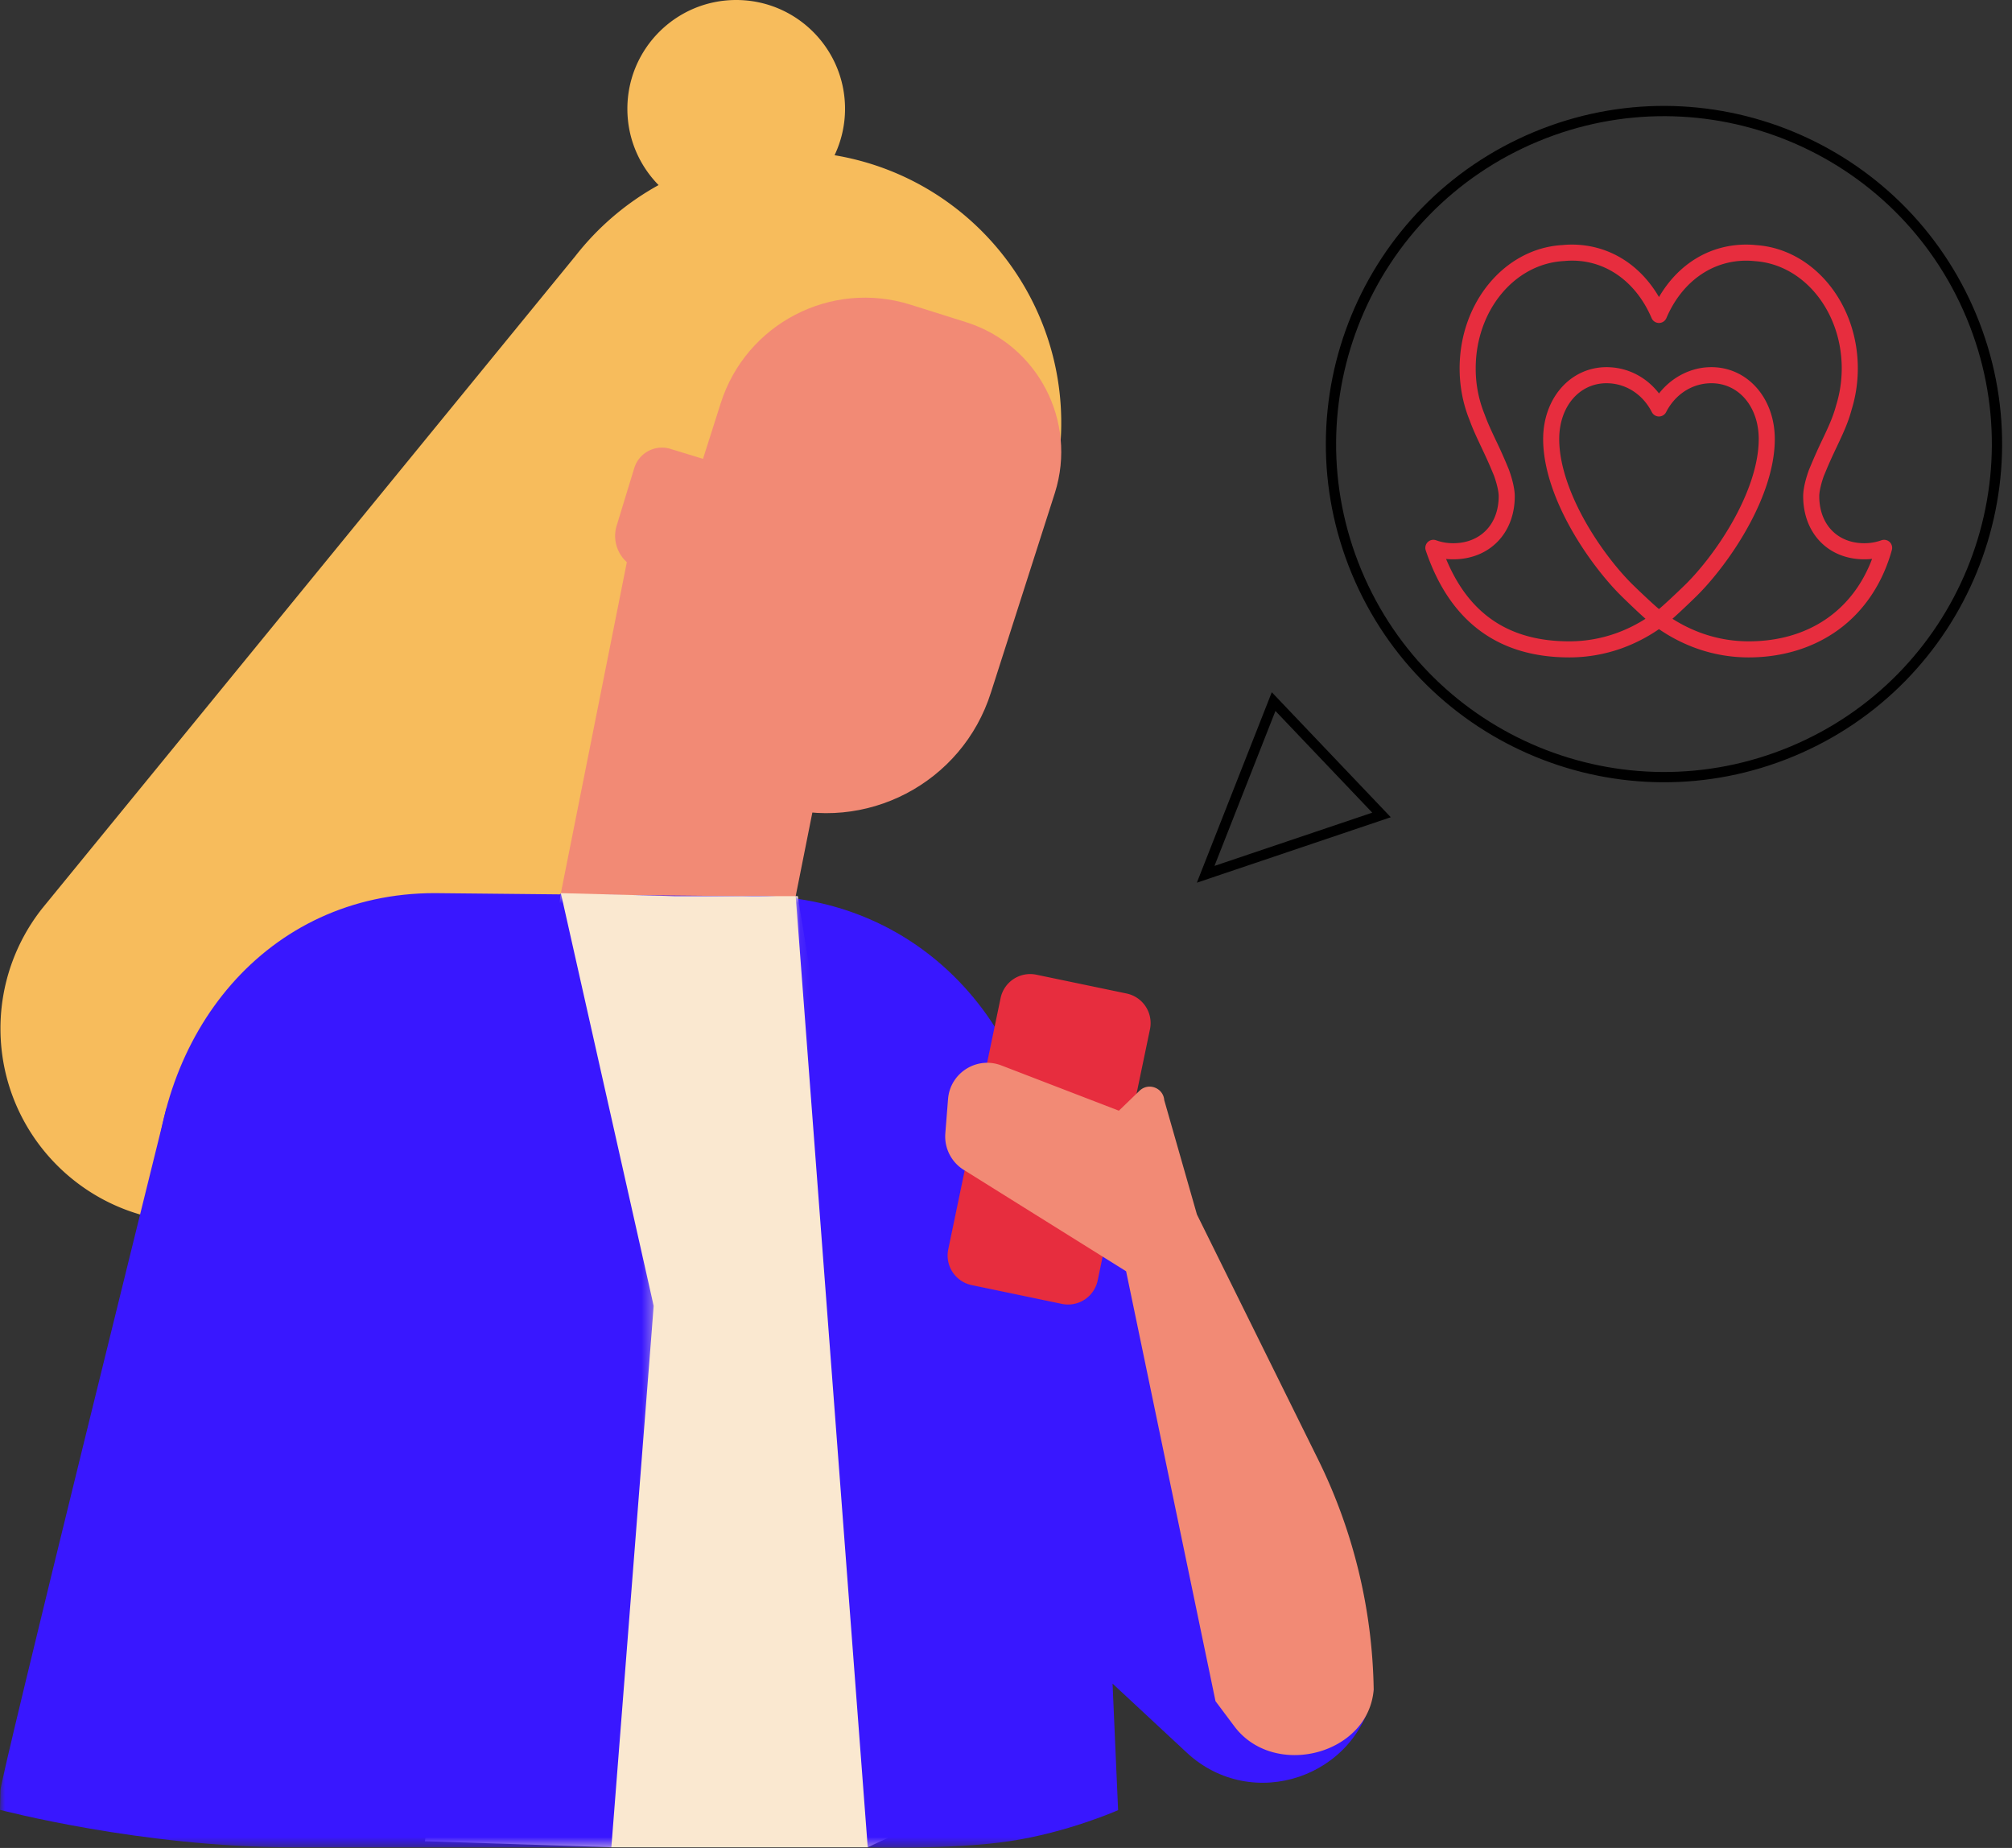
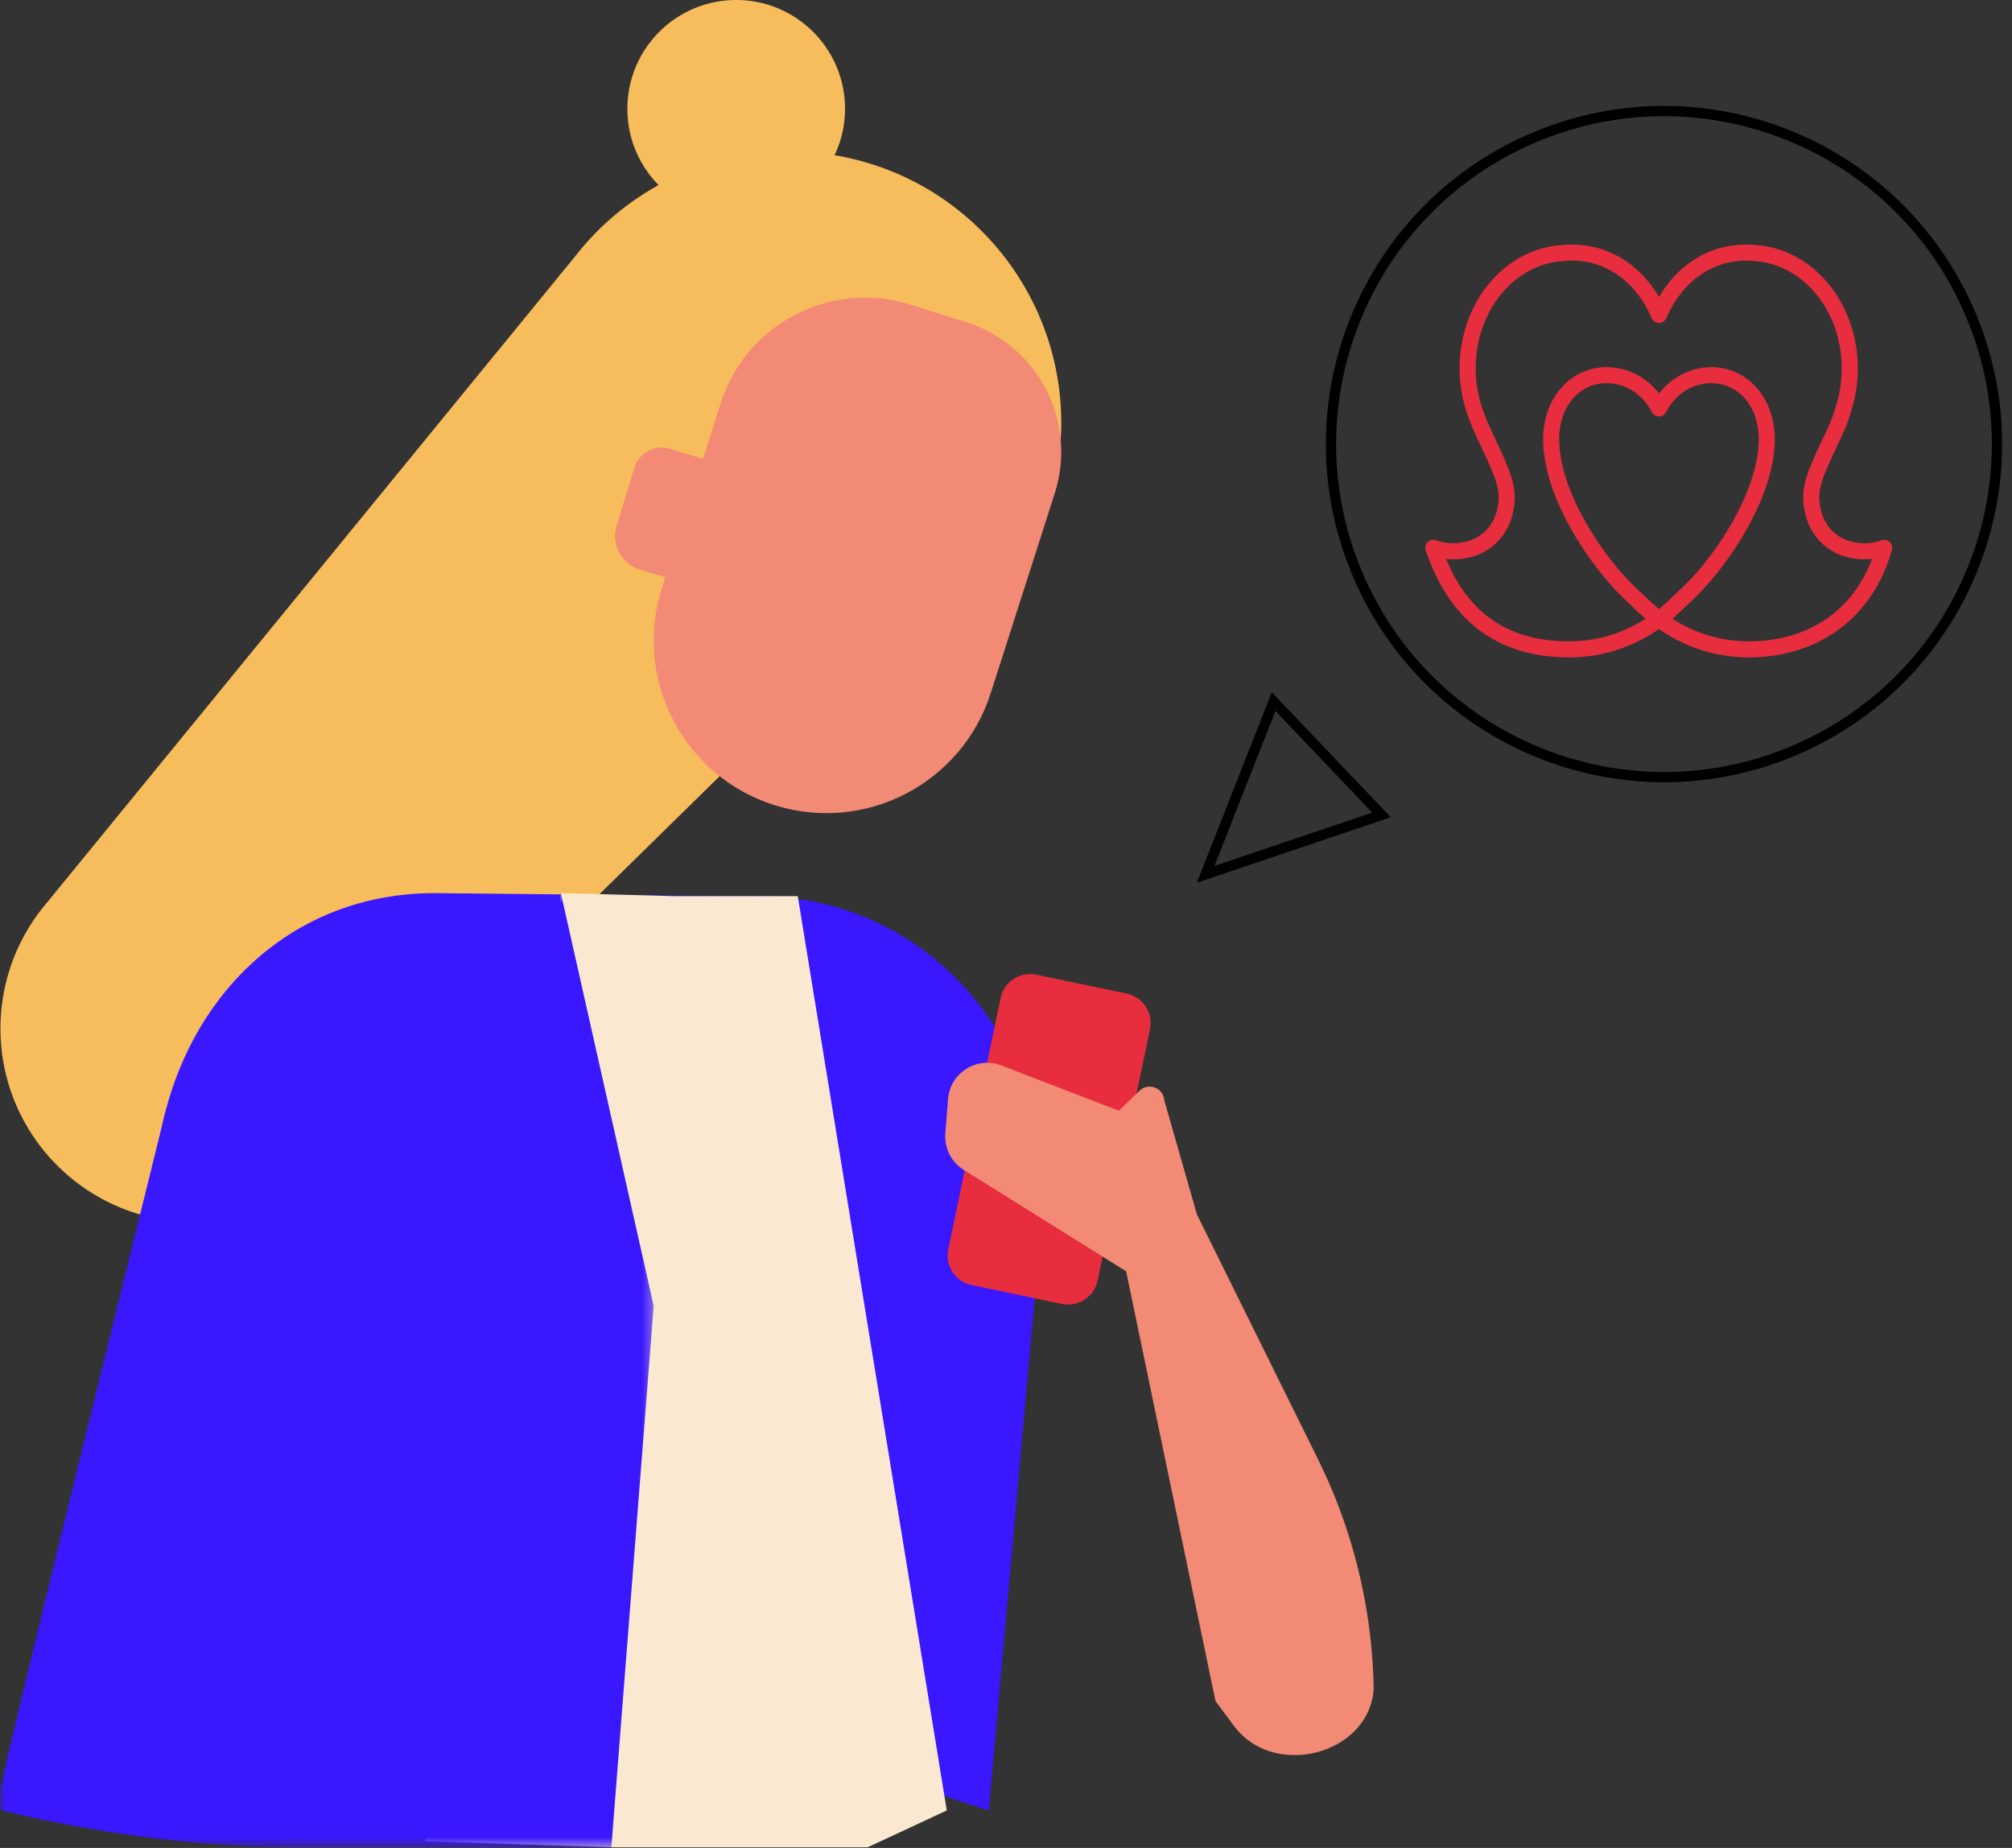
<svg xmlns="http://www.w3.org/2000/svg" xmlns:xlink="http://www.w3.org/1999/xlink" width="196" height="180">
  <rect width="100%" height="100%" fill="#333333" stroke="none" />
  <defs>
    <path id="group-32-a" d="M0 .546h63.679v92.939H0z" />
-     <path id="group-32-c" d="M.082.839h56.307V93.52H.082z" />
  </defs>
  <g fill="none" fill-rule="evenodd">
    <path fill="#F7BC5C" d="M81.299 15.12a10.541 10.541 0 001.021-4.518C82.32 4.747 77.573 0 71.718 0c-5.856 0-10.602 4.747-10.602 10.602 0 2.894 1.161 5.513 3.04 7.426a26.582 26.582 0 00-8.109 6.918L4.437 88.087c-.06.072-.119.145-.178.219l-.124.151a18.836 18.836 0 00-4.09 11.723c0 10.417 8.444 18.863 18.862 18.863 6.75 0 12.655-3.557 15.989-8.888.013.01 43.328-42.521 43.328-42.521 12.501-.605 23.184-10.04 24.918-22.887 1.916-14.2-7.812-27.279-21.843-29.627" />
-     <path fill="#F28A75" d="M75.051 99.637L52.994 95.24l8.703-43.655 22.058 4.398z" />
    <path fill="#3917FF" d="M96.32 176.348L22.035 152.16l-7.012-35.117c0-16.375 10.949-30.047 27.325-30.047l29.964.3c17.077-.723 29.351 12.976 29.351 29.352l-5.341 59.699z" />
    <path fill="#F28A75" d="M75.447 78.427c-8.858-2.79-13.777-12.233-10.987-21.091l5.748-18.058c2.466-7.749 10.736-12.042 18.494-9.599l5.412 1.705c6.976 2.198 10.85 9.635 8.653 16.612l-6.23 19.444c-2.79 8.858-12.232 13.776-21.09 10.987" />
    <path fill="#F28A75" d="M62.351 55.485l2.683.82 3.54-11.584-3.264-.998a2.823 2.823 0 00-3.524 1.874L60.073 51.2a3.433 3.433 0 002.278 4.285" />
    <path fill="#FAE8D0" d="M92.233 176.348l-7.704 3.588H59.555l-18.161-.59 13.243-92.349 11.052.293 12.027.003z" />
    <g transform="translate(0 86.451)">
      <mask id="group-32-b" fill="#fff">
        <use xlink:href="#group-32-a" />
      </mask>
      <path fill="#3917FF" d="M0 89.841l.044-1.904c-.12-.724 16.153-66.402 16.153-66.402h21.885L54.636.546l9.043 40.21-4.123 52.729H28.424C13.806 93.485 0 89.84 0 89.84" mask="url(#group-32-b)" />
    </g>
    <g transform="translate(77.43 86.451)">
      <mask id="group-32-d" fill="#fff">
        <use xlink:href="#group-32-c" />
      </mask>
-       <path fill="#3917FF" d="M7.1 93.485L2.833 37.15.082.839l18.38 20.195 2.088-5.641 35.84 62.712c-1.466 8.564-11.854 12.075-18.214 6.159l-7.226-6.722.54 12.327s-4.938 2.187-10.603 3.026c-5.664.84-13.788.59-13.788.59" mask="url(#group-32-d)" />
    </g>
    <path fill="#E72D3E" d="M103.447 127.007l-8.792-1.831a2.943 2.943 0 01-2.28-3.481l5.097-24.472a2.944 2.944 0 013.481-2.282l8.792 1.832a2.942 2.942 0 012.28 3.482l-5.096 24.47a2.944 2.944 0 01-3.482 2.282" />
    <path fill="#F28A75" d="M116.598 118.29l-3.182-11.13c-.094-1.2-1.54-1.749-2.407-.914l-2.013 1.942-11.447-4.408c-2.39-.92-4.992.72-5.194 3.271l-.266 3.347a3.832 3.832 0 001.903 3.62l15.709 9.812 8.708 41.874 1.835 2.45c3.845 5.133 13.086 2.796 13.575-3.597a52.49 52.49 0 00-5.432-22.432l-11.79-23.834z" />
    <path stroke="#000" d="M192.037 30.788c6.886 16.535-.936 35.521-17.471 42.408-16.534 6.887-35.521-.936-42.408-17.47-6.886-16.536.936-35.522 17.47-42.408 16.536-6.887 35.522.935 42.409 17.47zm-57.456 48.593l-17.131 5.781 6.62-16.823z" />
    <path fill="#E72D3E" d="M165.456 57.878c2.15-2.178 5.172-6.25 6.615-10.557.545-1.628.822-3.158.822-4.549 0-3.996-2.659-7.009-6.184-7.009a6.43 6.43 0 00-.341.01c-1.828.099-3.582 1.047-4.754 2.552-1.17-1.525-2.889-2.451-4.758-2.55a4.928 4.928 0 00-.346-.012c-3.525 0-6.183 3.013-6.183 7.01 0 1.392.277 2.924.823 4.553 1.441 4.296 4.456 8.362 6.603 10.537.316.325 1.79 1.749 2.544 2.41a14.192 14.192 0 01-2.785 1.379 13.555 13.555 0 01-4.637.818c-5.838 0-9.767-2.626-12.003-8.025.226.023.457.035.69.035 3.532 0 6-2.529 6-6.148 0-.77-.291-1.832-.579-2.605a49.944 49.944 0 00-1.291-2.9c-.411-.874-.768-1.628-1.062-2.451a11.761 11.761 0 01-.873-4.497c0-5.604 3.76-10.194 8.597-10.452 3.695-.364 6.931 1.798 8.537 5.556a.783.783 0 001.44.001c1.498-3.504 4.404-5.594 7.782-5.594a7.9 7.9 0 01.842.047c4.744.315 8.458 4.9 8.458 10.442 0 1.233-.182 2.438-.552 3.624-.3 1.135-.78 2.153-1.34 3.333a51.32 51.32 0 00-1.094 2.438l-.21.5c-.167.46-.559 1.63-.559 2.558 0 3.62 2.45 6.148 5.954 6.148.255 0 .507-.014.758-.042-1.927 5.11-6.288 8.032-12.024 8.032a13.55 13.55 0 01-4.636-.818 14.299 14.299 0 01-2.788-1.38c.75-.655 2.217-2.072 2.534-2.394m-8.946-20.55c.086 0 .171.004.257.008 1.75.096 3.298 1.143 4.145 2.802a.781.781 0 001.395.001c.85-1.66 2.4-2.707 4.146-2.803.086-.004.17-.008.256-.008 2.676 0 4.618 2.29 4.618 5.444 0 1.22-.248 2.583-.739 4.053-1.374 4.095-4.244 7.944-6.287 9.996-.34.342-1.97 1.905-2.69 2.507-.73-.61-2.392-2.204-2.72-2.536-2.032-2.05-4.89-5.89-6.256-9.962-.492-1.47-.743-2.835-.743-4.058 0-3.154 1.942-5.444 4.618-5.444m27.565 15.46a.793.793 0 00-.796-.162 4.889 4.889 0 01-1.667.287c-2.623 0-4.388-1.84-4.388-4.581 0-.551.247-1.426.456-1.997l.194-.464c.37-.896.738-1.675 1.066-2.369.588-1.246 1.097-2.32 1.43-3.579.404-1.297.61-2.658.61-4.044 0-6.356-4.353-11.628-9.9-12.003a9.118 9.118 0 00-.967-.052c-3.523 0-6.601 1.855-8.502 5.11-1.9-3.255-4.976-5.11-8.502-5.11-.298 0-.6.015-.889.045-5.623.306-10.03 5.581-10.03 12.01 0 1.773.332 3.482.98 5.068.31.863.702 1.69 1.128 2.594.341.722.694 1.47 1.052 2.337l.184.44c.212.582.462 1.458.462 2.014 0 2.74-1.782 4.581-4.434 4.581a4.87 4.87 0 01-1.664-.287.786.786 0 00-.815.178.79.79 0 00-.193.81c2.332 6.915 7.037 10.421 13.985 10.421 1.766 0 3.506-.307 5.172-.91a15.945 15.945 0 003.563-1.843 15.85 15.85 0 003.565 1.842 15.09 15.09 0 005.17.911c3.298 0 6.317-.929 8.732-2.684 2.508-1.82 4.314-4.512 5.22-7.779a.785.785 0 00-.222-.784" />
  </g>
</svg>